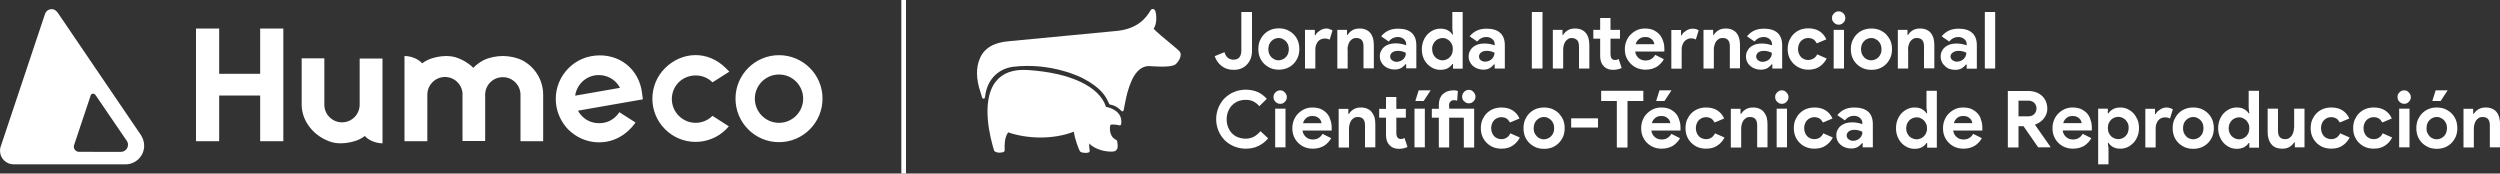
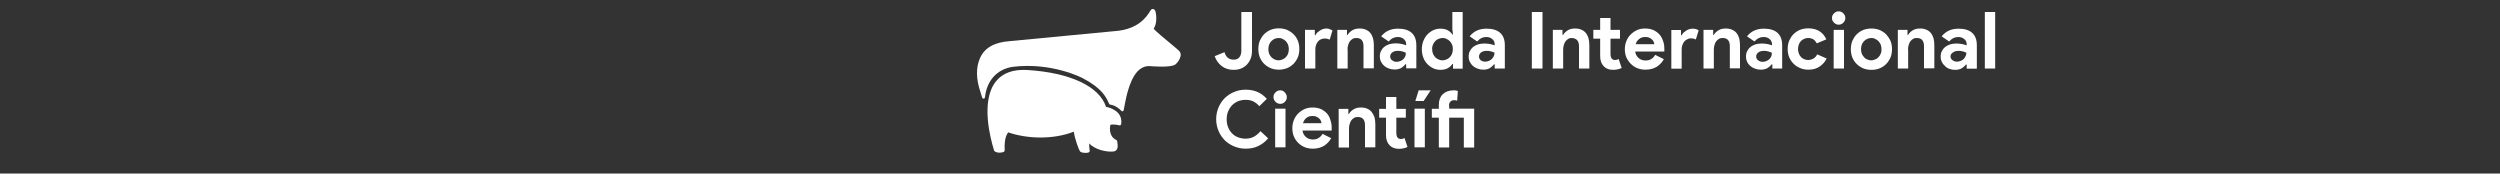
<svg xmlns="http://www.w3.org/2000/svg" version="1.1" id="Capa_1" x="0" y="0" viewBox="0 0 1500 104.1" xml:space="preserve">
  <rect x="0" y="0" width="1500" height="104.1" fill="#333333" stroke="none" />
  <style>.st0{fill:#fff}</style>
  <path class="st0" d="M702.9 26.6c-3.4-2.8-9.5-7.8-10.7-9.4 2.3-3.2 1.5-9.2 1.1-10.3-.4-1.2-1.1-1.5-1.5-1.5-.3 0-1 0-1.5.9-2.7 4.6-7.7 10.8-19.6 12.2l-65 6.2c-9.2.7-15 4-17.7 10.2-2.5 5.6-2.4 12.5.3 20.4.3.8 1 3.3 1 3.3.1.4.5.6.9.6s.7-.4.8-.8c1-10.1 7.3-16.9 16.6-18.3 23.6-2.9 41.8 6.7 42 6.8 11.4 5.9 14 11.3 15.5 14.6.1.3.2.5.4.8.1.3.4.4.7.5 1 .1 3.7.7 6.6 3.7.2.2.4.3.6.3h.2c.3-.1.5-.3.6-.7 0-.1 1.5-8 2.2-10.4 3.1-11.4 7.7-16.6 14-16 .1 0 11.9 1.1 14.8-1 1-.7 3-3.2 3.2-5.5.1-1-.2-1.9-.9-2.6-.5-.6-2.3-2.1-4.6-4z" />
  <path class="st0" d="M669.1 66.3c-1.8-1.2-3.9-1.9-5.5-2.2-3.9-12.2-21.4-20.5-47.2-22.1-8.5-.5-14.9 1.8-18.9 6.9-9.3 11.8-3.2 34.5-1.1 41.2v.2s0 .1.1.1v.1s0 .1.1.1c.7.7 2 1 3.2 1 1 0 2-.2 2.6-.6.2-.2.4-.4.4-.7v-.8c-.1-2.2-.2-6.9 2.1-10.1 5.1 1.8 12 3.1 19.3 3.1 6.7 0 13.7-1 20.1-3.5.5 4.2 3.1 11.1 3.7 11.8l.1.1c.6.6 2 .8 3 .8h1c.9-.1 1.4-.3 1.6-.7.1-.2.2-.4.1-.6-.2-1.1-.3-2.9-.3-4.4 3.5 3.9 10.6 5.3 14.4 4.9.9-.1 1.6-.4 2.1-1.1.9-1.2.6-3 .4-4.4 0-.3-.1-.5-.1-.7 0-.3-.2-.5-.5-.7-4.7-2.2-3.9-7.7-3.6-9.1.6-.3 3.3-.3 5.4.3.2.1.5 0 .7-.1.2-.1.3-.4.4-.6.5-3.6-.8-6.3-3.6-8.2zm64-26.6c2 1.5 4.3 2.2 7 2.2 1.6 0 3-.2 4.3-.7 1.3-.5 2.5-1.2 3.5-2.2 1-1 1.8-2.2 2.4-3.6.6-1.4.9-3.1.9-5V7.2h-6.4v23.2c0 1.7-.4 3-1.2 4-.8 1-2 1.4-3.5 1.4-1.3 0-2.4-.4-3.4-1.1-.9-.8-1.6-1.9-2-3.4l-5.9 2.4c.9 2.5 2.3 4.5 4.3 6zm39.1 1.2c1.5-.6 2.8-1.5 3.9-2.6s1.9-2.4 2.6-3.9c.6-1.5.9-3.2.9-5 0-1.8-.3-3.5-.9-5-.6-1.5-1.5-2.8-2.6-3.9s-2.4-1.9-3.9-2.6c-1.5-.6-3.2-.9-4.9-.9-1.8 0-3.5.3-4.9.9-1.5.6-2.8 1.5-3.9 2.6s-1.9 2.4-2.6 3.9c-.6 1.5-.9 3.2-.9 5 0 1.8.3 3.5.9 5 .6 1.5 1.5 2.8 2.6 3.9s2.4 1.9 3.9 2.6c1.5.6 3.1.9 4.9.9 1.7 0 3.3-.3 4.9-.9zm-9.3-6.5c-.6-.6-1-1.3-1.4-2.1-.3-.8-.5-1.8-.5-2.8 0-1 .2-2 .5-2.8.3-.8.8-1.5 1.4-2.1.6-.6 1.2-1 1.9-1.3.7-.3 1.5-.5 2.3-.5.8 0 1.6.1 2.3.5.7.3 1.4.7 2 1.3.6.6 1 1.3 1.4 2.1.3.8.5 1.7.5 2.8 0 1-.2 2-.5 2.8-.3.8-.8 1.5-1.4 2.1-.6.6-1.2 1-2 1.3-.7.3-1.5.5-2.3.5-.8 0-1.6-.2-2.3-.5-.7-.3-1.3-.8-1.9-1.3zm33-17.3c-.7 0-1.3.1-2 .3-.7.2-1.3.5-1.9.9-.6.4-1.1.8-1.6 1.2-.5.5-.9 1-1.1 1.6h-.4v-3.2H783v23.2h6.2V29.7c0-1 .1-1.8.4-2.6.3-.8.6-1.5 1.1-2.1.5-.6 1.1-1.1 1.8-1.4.7-.3 1.5-.5 2.3-.5.7 0 1.2.1 1.7.2s.9.3 1.3.5l1.7-5.5c-.4-.3-.9-.5-1.5-.7-.6-.4-1.3-.5-2.1-.5zm12.6 12.6c0-.9.1-1.8.4-2.7.2-.8.6-1.6 1-2.2.5-.6 1-1.1 1.7-1.5.6-.4 1.4-.5 2.2-.5 1.4 0 2.5.4 3.2 1.2.7.8 1.1 2 1.1 3.7V41h6.2V27c0-1.5-.2-2.8-.5-4.1-.4-1.2-.9-2.3-1.6-3.1-.7-.9-1.6-1.5-2.7-2s-2.4-.7-3.8-.7c-1.6 0-3 .3-4.2 1-1.2.7-2.2 1.6-2.9 2.8h-.4v-3h-5.8v23.2h6.2V29.7zm32.6-3.3c-1-.2-2.2-.4-3.7-.4-1.4 0-2.6.2-3.8.5-1.1.4-2.2.9-3 1.6-.9.7-1.5 1.5-2 2.5s-.7 2-.7 3.2c0 1.2.2 2.2.7 3.2s1.1 1.8 1.9 2.5c.8.7 1.7 1.2 2.8 1.6 1.1.4 2.2.6 3.4.6 1.6 0 2.9-.3 4-.9 1-.6 1.9-1.4 2.6-2.3h.4V41h6.1V27.2c0-3.3-.9-5.8-2.8-7.5-1.9-1.7-4.6-2.5-8.2-2.5-4.3 0-7.6 1.5-10.1 4.6l4.5 3.1c1.5-1.8 3.3-2.7 5.4-2.7 1.5 0 2.7.4 3.6 1.2 1 .8 1.5 1.8 1.5 3.1v.7c-.8-.3-1.6-.6-2.6-.8zm2.1 7.3c-.3.6-.6 1.2-1.1 1.7-.5.5-1.1.9-1.8 1.2-.7.3-1.5.5-2.3.5-1 0-1.9-.3-2.7-.9-.8-.6-1.2-1.3-1.2-2.3s.4-1.7 1.2-2.4c.8-.6 1.9-1 3.4-1 .9 0 1.8.1 2.5.3.8.2 1.5.5 2.2.8.2.8 0 1.4-.2 2.1zm13.2 4.7c1 1.1 2.2 1.9 3.6 2.6 1.3.6 2.8.9 4.2.9 1.8 0 3.2-.3 4.5-1 1.2-.7 2.1-1.5 2.7-2.5h.4v2.8h5.8v-34h-6.2v10.2l.4 3.3h-.4c-.6-1-1.5-1.8-2.7-2.5-1.2-.7-2.7-1-4.5-1-1.5 0-2.9.3-4.2.9-1.3.6-2.5 1.5-3.6 2.6-1 1.1-1.8 2.4-2.4 3.9-.6 1.5-.9 3.2-.9 5 0 1.8.3 3.5.9 5 .5 1.4 1.3 2.7 2.4 3.8zm3.4-11.7c.4-.8.8-1.5 1.4-2.1.6-.6 1.2-1 2-1.3.7-.3 1.5-.5 2.3-.5.8 0 1.6.1 2.3.5.7.3 1.4.7 2 1.3.6.6 1 1.3 1.4 2.1.4.8.5 1.7.5 2.8 0 1-.2 2-.5 2.8-.3.8-.8 1.5-1.4 2.1-.6.6-1.2 1-2 1.3-.7.3-1.5.5-2.3.5-.8 0-1.6-.2-2.3-.5-.7-.3-1.4-.7-2-1.3-.6-.6-1-1.3-1.4-2.1-.3-.8-.5-1.7-.5-2.7-.1-1.1.1-2 .5-2.9zm34 14.2c1-.6 1.9-1.4 2.6-2.3h.4v2.5h6.1V27.2c0-3.3-.9-5.8-2.8-7.5-1.9-1.7-4.6-2.5-8.2-2.5-4.3 0-7.6 1.5-10.1 4.6l4.5 3.1c1.5-1.8 3.3-2.7 5.4-2.7 1.5 0 2.7.4 3.6 1.2 1 .8 1.5 1.8 1.5 3.1v.7c-.6-.2-1.4-.5-2.4-.7-1-.2-2.2-.4-3.7-.4-1.4 0-2.6.2-3.8.5-1.1.4-2.2.9-3 1.6-.9.7-1.5 1.5-2 2.5s-.7 2-.7 3.2c0 1.2.2 2.2.7 3.2s1.1 1.8 1.9 2.5c.8.7 1.7 1.2 2.8 1.6 1.1.4 2.2.6 3.4.6 1.5 0 2.8-.3 3.8-.9zm-6.4-7c0-.9.4-1.7 1.2-2.4.8-.6 1.9-1 3.4-1 .9 0 1.8.1 2.5.3.8.2 1.5.5 2.2.8 0 .7-.1 1.4-.4 2-.3.6-.6 1.2-1.1 1.7-.5.5-1.1.9-1.8 1.2-.7.3-1.5.5-2.3.5-1 0-1.9-.3-2.7-.9-.6-.5-1-1.3-1-2.2zm31.7-26.7h6.4v33.9h-6.4zm27.2 16.9c.7.8 1.1 2 1.1 3.7v13.3h6.2V27c0-1.5-.2-2.8-.5-4.1-.4-1.2-.9-2.3-1.6-3.1-.7-.9-1.6-1.5-2.7-2s-2.4-.7-3.8-.7c-1.6 0-3 .3-4.2 1-1.2.7-2.2 1.6-2.9 2.8h-.4v-3h-5.8v23.2h6.2V29.7c0-.9.1-1.8.4-2.7.2-.8.6-1.6 1-2.2.5-.6 1-1.1 1.7-1.5.6-.4 1.4-.5 2.2-.5 1.3.1 2.3.5 3.1 1.3zm16 15.7c.6.6 1.4 1.2 2.3 1.5.9.4 2 .6 3.2.6 1 0 1.9-.1 2.8-.3.8-.2 1.6-.4 2.4-.8l-1.8-5.4c-.3.2-.6.3-.9.4-.3.1-.7.2-1.3.2-.8 0-1.5-.3-1.9-.8-.3-.3-.5-.7-.6-1.2-.1-.5-.2-1-.2-1.5v-9.3h5.7v-5.3h-5.7v-7.1h-6.2v7.1H956v5.3h4.1v10.4c0 2.7.7 4.7 2.2 6.2zm16.2-1.5c1.1 1.1 2.4 2 3.9 2.6 1.5.6 3.1.9 4.9.9 2.6 0 4.8-.6 6.7-1.7 1.8-1.2 3.3-2.7 4.3-4.6l-5.2-2.6c-.5 1-1.3 1.8-2.2 2.4-.9.6-2.1 1-3.5 1-.7 0-1.4-.1-2.1-.3s-1.3-.5-1.9-1c-.6-.5-1.1-1-1.5-1.7-.4-.7-.7-1.5-.8-2.4h17.5v-1.6c0-1.7-.2-3.3-.8-4.8-.5-1.5-1.2-2.8-2.2-3.9-1-1.1-2.2-1.9-3.6-2.6-1.5-.6-3.1-.9-5-.9-1.8 0-3.4.3-4.9 1-1.5.7-2.7 1.6-3.8 2.7-1.1 1.1-1.9 2.4-2.5 3.9-.6 1.5-.9 3.1-.9 4.8 0 1.8.3 3.5.9 4.9.7 1.5 1.6 2.8 2.7 3.9zm5.1-15c1-.8 2.2-1.1 3.5-1.1.9 0 1.8.1 2.4.4.7.3 1.2.6 1.7 1.1.5.4.8.9 1 1.4.2.5.4 1 .4 1.4h-11.2c.4-1.4 1.1-2.4 2.2-3.2zm30.9-.3c.7 0 1.2.1 1.7.2s.9.3 1.3.5l1.7-5.5c-.4-.3-.9-.5-1.5-.7-.6-.2-1.3-.3-2.1-.3-.7 0-1.3.1-2 .3-.7.2-1.3.5-1.9.9-.6.4-1.1.8-1.6 1.2-.5.5-.9 1-1.1 1.6h-.4V18h-5.8v23.2h6.2V29.7c0-1 .1-1.8.4-2.6.3-.8.6-1.5 1.1-2.1.5-.6 1.1-1.1 1.8-1.4.6-.4 1.3-.6 2.2-.6zm29.5 18.1V27c0-1.5-.2-2.8-.5-4.1-.4-1.2-.9-2.3-1.6-3.1-.7-.9-1.6-1.5-2.7-2s-2.4-.7-3.8-.7c-1.6 0-3 .3-4.2 1-1.2.7-2.2 1.6-2.9 2.8h-.4v-3h-5.8v23.2h6.2V29.7c0-.9.1-1.8.4-2.7.2-.8.6-1.6 1-2.2.5-.6 1-1.1 1.7-1.5.6-.4 1.4-.5 2.2-.5 1.4 0 2.5.4 3.2 1.2.7.8 1.1 2 1.1 3.7V41h6.1zm25.3 0V27.2c0-3.3-.9-5.8-2.8-7.5-1.9-1.7-4.6-2.5-8.2-2.5-4.3 0-7.6 1.5-10.1 4.6l4.5 3.1c1.5-1.8 3.3-2.7 5.4-2.7 1.5 0 2.7.4 3.6 1.2 1 .8 1.5 1.8 1.5 3.1v.7c-.6-.2-1.4-.5-2.4-.7-1-.2-2.2-.4-3.7-.4-1.4 0-2.6.2-3.8.5-1.1.4-2.2.9-3 1.6-.9.7-1.5 1.5-2 2.5s-.7 2-.7 3.2c0 1.2.2 2.2.7 3.2.4 1 1.1 1.8 1.9 2.5.8.7 1.7 1.2 2.8 1.6 1.1.4 2.2.6 3.4.6 1.6 0 2.9-.3 4-.9 1-.6 1.9-1.4 2.6-2.3h.4v2.5h5.9zm-6.5-7.4c-.3.6-.6 1.2-1.1 1.7-.5.5-1.1.9-1.8 1.2-.7.3-1.5.5-2.3.5-1 0-1.9-.3-2.7-.9-.8-.6-1.2-1.3-1.2-2.3s.4-1.7 1.2-2.4c.8-.6 1.9-1 3.4-1 .9 0 1.8.1 2.5.3.8.2 1.5.5 2.2.8.2.8 0 1.4-.2 2.1zm22.2 8.1c2.7 0 5-.6 6.8-1.9 1.8-1.2 3.2-2.8 4.2-4.8l-5.7-2.5c-.5 1.1-1.3 2-2.2 2.5s-2 .9-3.3.9c-.8 0-1.6-.2-2.3-.5-.7-.3-1.4-.7-1.9-1.3-.6-.6-1-1.3-1.3-2.1-.3-.8-.5-1.7-.5-2.7 0-1 .2-1.9.5-2.7.3-.8.7-1.5 1.3-2.1.6-.6 1.2-1 1.9-1.3.7-.3 1.5-.5 2.3-.5 1.3 0 2.3.3 3.2.8.8.5 1.5 1.4 2.1 2.4l5.7-2.4c-.9-2-2.2-3.6-4-4.8-1.8-1.2-4.1-1.8-6.8-1.8-1.8 0-3.5.3-5 .9-1.5.6-2.8 1.5-3.9 2.6s-1.9 2.4-2.6 3.9c-.6 1.5-.9 3.2-.9 5 0 1.8.3 3.5.9 4.9.6 1.5 1.5 2.8 2.6 3.9s2.4 2 3.9 2.6c1.5.7 3.2 1 5 1zm15.2-23.9h6.2v23.2h-6.2zm.2-4.3c.4.4.8.6 1.3.9.5.2 1 .3 1.5.3 1.1 0 2.1-.4 2.8-1.2.8-.8 1.2-1.7 1.2-2.8 0-1.1-.4-2-1.2-2.8-.8-.8-1.7-1.2-2.8-1.2-.5 0-1 .1-1.5.3-.5.2-.9.5-1.3.9s-.6.8-.9 1.2c-.2.5-.3 1-.3 1.6 0 .6.1 1.1.3 1.6l.9 1.2zm31.3 7c-1.1-1.1-2.4-1.9-3.9-2.6-1.5-.6-3.2-.9-4.9-.9-1.8 0-3.5.3-5 .9-1.5.6-2.8 1.5-3.9 2.6s-1.9 2.4-2.6 3.9c-.6 1.5-.9 3.2-.9 5 0 1.8.3 3.5.9 5 .6 1.5 1.5 2.8 2.6 3.9s2.4 1.9 3.9 2.6c1.5.6 3.1.9 5 .9 1.8 0 3.4-.3 4.9-.9 1.5-.6 2.8-1.5 3.9-2.6s1.9-2.4 2.6-3.9c.6-1.5.9-3.2.9-5 0-1.8-.3-3.5-.9-5-.7-1.5-1.6-2.8-2.6-3.9zm-3.3 11.7c-.3.8-.8 1.5-1.4 2.1-.6.6-1.2 1-2 1.3s-1.5.5-2.3.5c-.8 0-1.6-.2-2.3-.5-.7-.3-1.4-.7-1.9-1.3-.6-.6-1-1.3-1.4-2.1-.3-.8-.5-1.8-.5-2.8 0-1 .2-2 .5-2.8.3-.8.8-1.5 1.4-2.1.6-.6 1.2-1 1.9-1.3.7-.3 1.5-.5 2.3-.5.8 0 1.6.1 2.3.5.7.3 1.4.7 2 1.3.6.6 1 1.3 1.4 2.1.3.8.5 1.7.5 2.8 0 1-.1 2-.5 2.8zm16.4-2.6c0-.9.1-1.8.4-2.7.2-.8.6-1.6 1-2.2.5-.6 1-1.1 1.7-1.5.6-.4 1.4-.5 2.2-.5 1.4 0 2.5.4 3.2 1.2.7.8 1.1 2 1.1 3.7V41h6.2V27c0-1.5-.2-2.8-.5-4.1-.4-1.2-.9-2.3-1.6-3.1-.7-.9-1.6-1.5-2.7-2s-2.4-.7-3.8-.7c-1.6 0-3 .3-4.2 1-1.2.7-2.2 1.6-2.9 2.8h-.4v-3h-5.8v23.2h6.2V29.7zm24.8 11.6c1.1.4 2.2.6 3.4.6 1.6 0 2.9-.3 4-.9 1-.6 1.9-1.4 2.6-2.3h.4v2.5h6.1v-14c0-3.3-.9-5.8-2.8-7.5-1.9-1.7-4.6-2.5-8.2-2.5-4.3 0-7.6 1.5-10.1 4.6l4.5 3.1c1.5-1.8 3.3-2.7 5.4-2.7 1.5 0 2.7.4 3.6 1.2 1 .8 1.5 1.8 1.5 3.1v.7c-.6-.2-1.4-.5-2.4-.7-1-.2-2.2-.4-3.7-.4-1.4 0-2.6.2-3.8.5-1.1.4-2.2.9-3 1.6-.9.7-1.5 1.5-2 2.5s-.7 2-.7 3.2c0 1.2.2 2.2.7 3.2.4 1 1.1 1.8 1.9 2.5.6.7 1.5 1.3 2.6 1.7zm2.1-9.8c.8-.6 1.9-1 3.4-1 .9 0 1.8.1 2.5.3.8.2 1.5.5 2.2.8 0 .7-.1 1.4-.4 2s-.6 1.2-1.1 1.7c-.5.5-1.1.9-1.8 1.2-.7.3-1.5.5-2.3.5-1 0-1.9-.3-2.7-.9-.8-.6-1.2-1.3-1.2-2.3s.6-1.7 1.4-2.3zm19.2-24.3h6.2v33.9h-6.2zM752.4 82c-1.5.8-3.2 1.2-5 1.2-1.6 0-3.1-.3-4.5-.8s-2.6-1.3-3.6-2.3c-1-1-1.8-2.2-2.4-3.7-.6-1.4-.9-3-.9-4.8 0-1.8.3-3.4.9-4.8.6-1.4 1.4-2.7 2.4-3.7s2.2-1.8 3.6-2.4c1.4-.5 2.9-.8 4.5-.8 1.8 0 3.3.3 4.7 1 1.3.7 2.5 1.6 3.5 2.8l4.5-4.4c-1.6-1.8-3.5-3.2-5.5-4.1-2.1-.9-4.5-1.4-7.2-1.4-2.5 0-4.9.5-7 1.4-2.2.9-4 2.2-5.6 3.7-1.6 1.6-2.8 3.5-3.7 5.6-.9 2.2-1.4 4.5-1.4 7s.5 4.8 1.4 7c.9 2.2 2.2 4 3.7 5.6 1.6 1.6 3.5 2.8 5.6 3.7 2.2.9 4.5 1.4 7 1.4 2.8 0 5.4-.5 7.6-1.6 2.3-1.1 4.2-2.6 5.9-4.6l-4.6-4.3c-1.2 1.4-2.5 2.5-3.9 3.3zm12.7-16.8h6.2v23.2h-6.2zm3-11c-.5 0-1 .1-1.5.3-.5.2-.9.5-1.3.9s-.6.8-.9 1.2c-.2.5-.3 1-.3 1.6 0 .6.1 1.1.3 1.6.2.5.5.9.9 1.3s.8.6 1.3.9c.5.2 1 .3 1.5.3 1.1 0 2.1-.4 2.8-1.2.8-.8 1.2-1.7 1.2-2.8 0-1.1-.4-2-1.2-2.8-.7-.9-1.6-1.3-2.8-1.3zm28 13.8c-1-1.1-2.2-1.9-3.6-2.6-1.5-.6-3.1-.9-5-.9-1.8 0-3.4.3-4.9 1-1.5.7-2.7 1.6-3.8 2.7-1.1 1.1-1.9 2.4-2.5 3.9-.6 1.5-.9 3.1-.9 4.8 0 1.8.3 3.5.9 4.9.6 1.5 1.5 2.8 2.6 3.9s2.4 2 3.9 2.6c1.5.6 3.1.9 4.9.9 2.6 0 4.8-.6 6.7-1.7 1.8-1.2 3.3-2.7 4.3-4.6l-5.2-2.6c-.5 1-1.3 1.8-2.2 2.4-.9.6-2.1 1-3.5 1-.7 0-1.4-.1-2.1-.3-.7-.2-1.3-.5-1.9-1-.6-.5-1.1-1-1.5-1.7-.4-.7-.7-1.5-.8-2.4H799v-1.6c0-1.7-.2-3.3-.8-4.8-.4-1.5-1.1-2.8-2.1-3.9zm-14.3 5.9c.4-1.4 1.1-2.4 2.1-3.2 1-.8 2.2-1.1 3.5-1.1.9 0 1.8.1 2.4.4.7.3 1.2.6 1.7 1.1.5.4.8.9 1 1.4.2.5.4 1 .4 1.4h-11.1zm41.2-6.7c-.7-.9-1.6-1.5-2.7-2s-2.4-.7-3.8-.7c-1.6 0-3 .3-4.2 1-1.2.7-2.2 1.6-2.9 2.8h-.4v-3h-5.8v23.2h6.2V77.1c0-.9.1-1.8.4-2.7.2-.8.6-1.6 1-2.2.5-.6 1-1.1 1.7-1.5s1.4-.5 2.2-.5c1.4 0 2.5.4 3.2 1.2.7.8 1.1 2 1.1 3.7v13.3h6.2v-14c0-1.5-.2-2.8-.5-4.1-.5-1.2-1-2.2-1.7-3.1zm18.8 16c-.3.1-.7.2-1.3.2-.8 0-1.5-.3-1.9-.8-.3-.3-.5-.7-.6-1.2-.1-.5-.2-1-.2-1.5v-9.3h5.7v-5.3h-5.7v-7.1h-6.2v7.1h-4.1v5.3h4.1V81c0 2.7.7 4.7 2.2 6.2.6.6 1.4 1.2 2.3 1.5.9.4 2 .6 3.2.6 1 0 1.9-.1 2.8-.3.8-.2 1.6-.4 2.4-.8l-1.8-5.4c-.3.1-.6.3-.9.4zm6.9-18h6.2v23.2h-6.2zm.5-4.6h5l4.2-6.4h-7.2zm20.2 2.8c0-1 .3-1.9.8-2.4.5-.6 1.3-.9 2.2-.9.4 0 .8 0 1.1.1.3.1.5.1.8.2l.4-5.8c-.3-.1-.7-.2-1.1-.3-.4-.1-.9-.1-1.5-.1-1.3 0-2.5.2-3.6.6-1.1.4-2 1-2.8 1.7-.8.7-1.4 1.7-1.8 2.7-.4 1.1-.6 2.3-.6 3.8v2.3h-4.2v5.3h4.2v17.9h6.2V70.6h8.8v17.9h6.2V65.2h-15v-1.8z" />
-   <path class="st0" d="M881.3 53.9c-.5 0-1 .1-1.5.3-.5.2-.9.5-1.3.9s-.6.8-.9 1.3c-.2.5-.3 1-.3 1.6 0 .6.1 1.1.3 1.6.2.5.5.9.9 1.2.4.4.8.6 1.3.9.5.2 1 .3 1.5.3 1.1 0 2.1-.4 2.8-1.2.8-.8 1.2-1.7 1.2-2.8 0-1.1-.4-2-1.2-2.8-.8-.9-1.7-1.3-2.8-1.3zM904 82.6c-.9.6-2 .9-3.3.9-.8 0-1.6-.2-2.3-.5-.7-.3-1.4-.7-1.9-1.3-.6-.6-1-1.3-1.3-2.1s-.5-1.7-.5-2.7.2-1.9.5-2.7c.3-.8.7-1.5 1.3-2.1.6-.6 1.2-1 1.9-1.3.7-.3 1.5-.5 2.3-.5 1.3 0 2.3.3 3.2.8.8.5 1.5 1.4 2.1 2.4l5.7-2.4c-.9-2-2.2-3.6-4-4.8-1.8-1.2-4.1-1.8-6.8-1.8-1.8 0-3.5.3-5 .9-1.5.6-2.8 1.5-3.9 2.6s-1.9 2.4-2.6 3.9c-.6 1.5-.9 3.2-.9 5 0 1.8.3 3.5.9 4.9.6 1.5 1.5 2.8 2.6 3.9s2.4 2 3.9 2.6c1.5.6 3.1.9 5 .9 2.7 0 5-.6 6.8-1.9 1.8-1.2 3.2-2.8 4.2-4.8l-5.7-2.5c-.5 1.2-1.3 2-2.2 2.6zM935.3 68c-1.1-1.1-2.4-1.9-3.9-2.6-1.5-.6-3.2-.9-4.9-.9-1.8 0-3.5.3-5 .9-1.5.6-2.8 1.5-3.9 2.6s-1.9 2.4-2.6 3.9c-.6 1.5-.9 3.2-.9 5 0 1.8.3 3.5.9 5 .6 1.5 1.5 2.8 2.6 3.9s2.4 1.9 3.9 2.6c1.5.6 3.1.9 5 .9 1.8 0 3.4-.3 4.9-.9 1.5-.6 2.8-1.5 3.9-2.6s1.9-2.4 2.6-3.9c.6-1.5.9-3.2.9-5 0-1.8-.3-3.5-.9-5-.7-1.5-1.6-2.8-2.6-3.9zM932 79.7c-.3.8-.8 1.5-1.4 2.1-.6.6-1.2 1-2 1.3-.7.3-1.5.5-2.3.5-.8 0-1.6-.2-2.3-.5-.7-.3-1.4-.7-1.9-1.3-.6-.6-1-1.3-1.4-2.1s-.5-1.8-.5-2.8c0-1 .2-2 .5-2.8.3-.8.8-1.5 1.4-2.1.6-.6 1.2-1 1.9-1.3.7-.3 1.5-.5 2.3-.5.8 0 1.6.1 2.3.5.7.3 1.4.7 2 1.3.6.6 1 1.3 1.4 2.1.3.8.5 1.7.5 2.8 0 1-.1 1.9-.5 2.8zm10.7-8.7h16.1v5.5h-16.1zM986 54.5h-25.3v6.1h9.4v27.9h6.4V60.6h9.5zm19.4 13.5c-1-1.1-2.2-1.9-3.6-2.6-1.5-.6-3.1-.9-5-.9-1.8 0-3.4.3-4.9 1-1.5.7-2.7 1.6-3.8 2.7-1.1 1.1-1.9 2.4-2.5 3.9-.6 1.5-.9 3.1-.9 4.8 0 1.8.3 3.5.9 4.9.6 1.5 1.5 2.8 2.6 3.9s2.4 2 3.9 2.6c1.5.6 3.1.9 4.9.9 2.6 0 4.8-.6 6.7-1.7 1.8-1.2 3.3-2.7 4.3-4.6l-5.2-2.6c-.5 1-1.3 1.8-2.2 2.4-.9.6-2.1 1-3.5 1-.7 0-1.4-.1-2.1-.3-.7-.2-1.3-.5-1.9-1-.6-.5-1.1-1-1.5-1.7-.4-.7-.7-1.5-.8-2.4h17.5v-1.6c0-1.7-.2-3.3-.8-4.8-.4-1.5-1.1-2.8-2.1-3.9zm-14.3 5.9c.4-1.4 1.1-2.4 2.1-3.2 1-.8 2.2-1.1 3.5-1.1.9 0 1.8.1 2.4.4.7.3 1.2.6 1.7 1.1.5.4.8.9 1 1.4.2.5.4 1 .4 1.4h-11.1zm2.6-13.3h5l4.2-6.4h-7.2zm33.1 22c-.9.6-2 .9-3.3.9-.8 0-1.6-.2-2.3-.5-.7-.3-1.4-.7-1.9-1.3-.6-.6-1-1.3-1.3-2.1-.3-.8-.5-1.7-.5-2.7s.2-1.9.5-2.7c.3-.8.7-1.5 1.3-2.1.6-.6 1.2-1 1.9-1.3.7-.3 1.5-.5 2.3-.5 1.3 0 2.3.3 3.2.8.8.5 1.5 1.4 2.1 2.4l5.7-2.4c-.9-2-2.2-3.6-4-4.8-1.8-1.2-4.1-1.8-6.8-1.8-1.8 0-3.5.3-5 .9-1.5.6-2.8 1.5-3.9 2.6s-1.9 2.4-2.6 3.9c-.6 1.5-.9 3.2-.9 5 0 1.8.3 3.5.9 4.9.6 1.5 1.5 2.8 2.6 3.9s2.4 2 3.9 2.6c1.5.6 3.1.9 5 .9 2.7 0 5-.6 6.8-1.9 1.8-1.2 3.2-2.8 4.2-4.8L1029 80c-.6 1.2-1.3 2-2.2 2.6zm31.5-15.4c-.7-.9-1.6-1.5-2.7-2s-2.4-.7-3.8-.7c-1.6 0-3 .3-4.2 1-1.2.7-2.2 1.6-2.9 2.8h-.4v-3h-5.8v23.2h6.2V77.1c0-.9.1-1.8.4-2.7.2-.8.6-1.6 1-2.2.5-.6 1-1.1 1.7-1.5s1.4-.5 2.2-.5c1.4 0 2.5.4 3.2 1.2.7.8 1.1 2 1.1 3.7v13.3h6.2v-14c0-1.5-.2-2.8-.5-4.1-.4-1.2-1-2.2-1.7-3.1zm10.8-13c-.5 0-1 .1-1.5.3-.5.2-.9.5-1.3.9s-.6.8-.9 1.2c-.2.5-.3 1-.3 1.6 0 .6.1 1.1.3 1.6.2.5.5.9.9 1.3s.8.6 1.3.9c.5.2 1 .3 1.5.3 1.1 0 2.1-.4 2.8-1.2.8-.8 1.2-1.7 1.2-2.8 0-1.1-.4-2-1.2-2.8-.8-.9-1.7-1.3-2.8-1.3zm-3.1 11h6.2v23.2h-6.2zm25.8 17.4c-.9.6-2 .9-3.3.9-.8 0-1.6-.2-2.3-.5-.7-.3-1.4-.7-1.9-1.3-.6-.6-1-1.3-1.3-2.1s-.5-1.7-.5-2.7.2-1.9.5-2.7c.3-.8.7-1.5 1.3-2.1.6-.6 1.2-1 1.9-1.3.7-.3 1.5-.5 2.3-.5 1.3 0 2.3.3 3.2.8.8.5 1.5 1.4 2.1 2.4l5.7-2.4c-.9-2-2.2-3.6-4-4.8-1.8-1.2-4.1-1.8-6.8-1.8-1.8 0-3.5.3-5 .9-1.5.6-2.8 1.5-3.9 2.6s-1.9 2.4-2.6 3.9c-.6 1.5-.9 3.2-.9 5 0 1.8.3 3.5.9 4.9.6 1.5 1.5 2.8 2.6 3.9s2.4 2 3.9 2.6c1.5.6 3.1.9 5 .9 2.7 0 5-.6 6.8-1.9 1.8-1.2 3.2-2.8 4.2-4.8L1094 80c-.6 1.2-1.3 2-2.2 2.6zm20.7-18.1c-4.3 0-7.6 1.5-10.1 4.6l4.5 3.1c1.5-1.8 3.3-2.7 5.4-2.7 1.5 0 2.7.4 3.6 1.2 1 .8 1.5 1.8 1.5 3.1v.7c-.6-.2-1.4-.5-2.4-.7-1-.2-2.2-.4-3.7-.4-1.4 0-2.6.2-3.8.5-1.1.4-2.2.9-3 1.6-.9.7-1.5 1.5-2 2.5s-.7 2-.7 3.2c0 1.2.2 2.2.7 3.2.4 1 1.1 1.8 1.9 2.5.8.7 1.7 1.2 2.8 1.6 1.1.4 2.2.6 3.4.6 1.6 0 2.9-.3 4-.9 1-.6 1.9-1.4 2.6-2.3h.4v2.5h6.1V74.5c0-3.3-.9-5.8-2.8-7.5-2-1.7-4.8-2.5-8.4-2.5zm4.6 16.6c-.3.6-.6 1.2-1.1 1.7-.5.5-1.1.9-1.8 1.2-.7.3-1.5.5-2.3.5-1 0-1.9-.3-2.7-.9-.8-.6-1.2-1.3-1.2-2.3s.4-1.7 1.2-2.4c.8-.6 1.9-1 3.4-1 .9 0 1.8.1 2.5.3.8.2 1.5.5 2.2.8.2.7.1 1.4-.2 2.1zm38.8-16.4l.4 3.3h-.4c-.6-1-1.5-1.8-2.7-2.5-1.2-.7-2.7-1-4.5-1-1.5 0-2.9.3-4.2.9-1.3.6-2.5 1.5-3.6 2.6-1 1.1-1.8 2.4-2.4 3.9-.6 1.5-.9 3.2-.9 5 0 1.8.3 3.5.9 5 .6 1.5 1.4 2.8 2.4 3.9s2.2 1.9 3.6 2.6c1.3.6 2.8.9 4.2.9 1.8 0 3.2-.3 4.5-1 1.2-.7 2.1-1.5 2.7-2.5h.4v2.8h5.8V54.5h-6.2v10.2zm-.2 15c-.3.8-.8 1.5-1.4 2.1-.6.6-1.2 1-2 1.3-.7.3-1.5.5-2.3.5-.8 0-1.6-.2-2.4-.5-.7-.3-1.4-.7-2-1.3-.6-.6-1-1.3-1.4-2.1-.3-.8-.5-1.7-.5-2.7s.2-1.9.5-2.7c.4-.8.8-1.5 1.4-2.1.6-.6 1.2-1 2-1.3.7-.3 1.5-.5 2.4-.5.8 0 1.6.1 2.3.5.7.3 1.4.7 2 1.3.6.6 1 1.3 1.4 2.1.4.8.5 1.7.5 2.8.1.8-.1 1.7-.5 2.6zm30.8-11.7c-1-1.1-2.2-1.9-3.6-2.6-1.5-.6-3.1-.9-5-.9-1.8 0-3.4.3-4.9 1-1.5.7-2.7 1.6-3.8 2.7-1.1 1.1-1.9 2.4-2.5 3.9-.6 1.5-.9 3.1-.9 4.8 0 1.8.3 3.5.9 4.9.6 1.5 1.5 2.8 2.6 3.9s2.4 2 3.9 2.6c1.5.6 3.1.9 4.9.9 2.6 0 4.8-.6 6.7-1.7 1.8-1.2 3.3-2.7 4.3-4.6l-5.2-2.6c-.5 1-1.3 1.8-2.2 2.4-.9.6-2.1 1-3.5 1-.7 0-1.4-.1-2.1-.3s-1.3-.5-1.9-1c-.6-.5-1.1-1-1.5-1.7-.4-.7-.7-1.5-.8-2.4h17.5v-1.6c0-1.7-.2-3.3-.8-4.8-.3-1.5-1.1-2.8-2.1-3.9zm-14.2 5.9c.4-1.4 1.1-2.4 2.1-3.2 1-.8 2.2-1.1 3.5-1.1.9 0 1.8.1 2.4.4.7.3 1.2.6 1.7 1.1.5.4.8.9 1 1.4.2.5.4 1 .4 1.4h-11.1zm48.8.8c1-.3 1.9-.8 2.8-1.4.9-.6 1.7-1.3 2.3-2.1.7-.8 1.2-1.7 1.6-2.7.4-1 .6-2.1.6-3.2 0-1.5-.3-3-.8-4.3-.5-1.3-1.3-2.4-2.3-3.4-1-.9-2.2-1.7-3.6-2.2-1.4-.5-2.9-.8-4.6-.8h-12.4v33.9h6.4V75.7h3l8.8 12.7h7.3V88l-9.1-13v-.3zm-4.1-4.9h-5.9v-9.4h6c.8 0 1.5.1 2.1.4.6.3 1.1.6 1.5 1.1.4.4.7.9.9 1.5.2.6.3 1.1.3 1.7 0 1.4-.5 2.5-1.4 3.4-.9.9-2.1 1.3-3.5 1.3zm35.2-1.8c-1-1.1-2.2-1.9-3.6-2.6-1.5-.6-3.1-.9-5-.9-1.8 0-3.4.3-4.9 1-1.5.7-2.7 1.6-3.8 2.7-1.1 1.1-1.9 2.4-2.5 3.9-.6 1.5-.9 3.1-.9 4.8 0 1.8.3 3.5.9 4.9.6 1.5 1.5 2.8 2.6 3.9s2.4 2 3.9 2.6c1.5.6 3.1.9 4.9.9 2.6 0 4.8-.6 6.7-1.7 1.8-1.2 3.3-2.7 4.3-4.6l-5.2-2.6c-.5 1-1.3 1.8-2.2 2.4-.9.6-2.1 1-3.5 1-.7 0-1.4-.1-2.1-.3-.7-.2-1.3-.5-1.9-1-.6-.5-1.1-1-1.5-1.7-.4-.7-.7-1.5-.8-2.4h17.5v-1.6c0-1.7-.2-3.3-.8-4.8-.4-1.5-1.1-2.8-2.1-3.9zm-14.3 5.9c.4-1.4 1.1-2.4 2.1-3.2 1-.8 2.2-1.1 3.5-1.1.9 0 1.8.1 2.4.4.7.3 1.2.6 1.7 1.1.5.4.8.9 1 1.4.2.5.4 1 .4 1.4h-11.1zm42.2-5.9c-1-1.1-2.2-1.9-3.6-2.6-1.3-.6-2.8-.9-4.2-.9-1.8 0-3.3.3-4.5 1-1.2.7-2.1 1.5-2.7 2.5h-.4v-2.8h-5.8v33.4h6.2V89l-.4-3.3h.4c.6 1 1.5 1.8 2.7 2.5 1.2.7 2.7 1 4.5 1 1.5 0 2.9-.3 4.2-.9 1.3-.6 2.5-1.5 3.6-2.6 1-1.1 1.8-2.4 2.4-3.9.6-1.5.9-3.2.9-5 0-1.8-.3-3.5-.9-5-.6-1.4-1.4-2.7-2.4-3.8zm-3.4 11.6c-.3.8-.8 1.5-1.4 2.1-.6.6-1.2 1-2 1.3-.7.3-1.5.5-2.3.5-.8 0-1.6-.2-2.4-.5-.7-.3-1.4-.7-2-1.3-.6-.6-1-1.3-1.4-2.1-.3-.8-.5-1.8-.5-2.8 0-1 .2-2 .5-2.8.4-.8.8-1.5 1.4-2.1.6-.6 1.2-1 2-1.3.7-.3 1.5-.5 2.4-.5.8 0 1.6.2 2.3.5.7.3 1.4.8 2 1.3.6.6 1 1.3 1.4 2.1.4.8.5 1.7.5 2.7s-.2 2.1-.5 2.9zm23.3-15.1c-.7 0-1.3.1-2 .3-.7.2-1.3.5-1.9.9-.6.4-1.1.8-1.6 1.2-.5.5-.9 1-1.1 1.6h-.4v-3.2h-5.8v23.2h6.2V77c0-1 .1-1.8.4-2.6.3-.8.6-1.5 1.1-2.1.5-.6 1.1-1.1 1.8-1.4.7-.3 1.5-.5 2.3-.5.7 0 1.2.1 1.7.2s.9.3 1.3.5l1.7-5.5c-.4-.3-.9-.5-1.5-.7s-1.4-.4-2.2-.4zm24.8 3.5c-1.1-1.1-2.4-1.9-3.9-2.6-1.5-.6-3.2-.9-4.9-.9-1.8 0-3.5.3-5 .9-1.5.6-2.8 1.5-3.9 2.6s-1.9 2.4-2.6 3.9c-.6 1.5-.9 3.2-.9 5 0 1.8.3 3.5.9 5 .6 1.5 1.5 2.8 2.6 3.9s2.4 1.9 3.9 2.6c1.5.6 3.1.9 5 .9 1.8 0 3.4-.3 4.9-.9 1.5-.6 2.8-1.5 3.9-2.6s1.9-2.4 2.6-3.9c.6-1.5.9-3.2.9-5 0-1.8-.3-3.5-.9-5-.6-1.5-1.5-2.8-2.6-3.9zm-3.2 11.7c-.3.8-.8 1.5-1.4 2.1-.6.6-1.2 1-2 1.3-.7.3-1.5.5-2.3.5-.8 0-1.6-.2-2.3-.5-.7-.3-1.4-.7-1.9-1.3-.6-.6-1-1.3-1.4-2.1-.3-.8-.5-1.8-.5-2.8 0-1 .2-2 .5-2.8.3-.8.8-1.5 1.4-2.1.6-.6 1.2-1 1.9-1.3.7-.3 1.5-.5 2.3-.5.8 0 1.6.1 2.3.5.7.3 1.4.7 2 1.3.6.6 1 1.3 1.4 2.1.3.8.5 1.7.5 2.8 0 1-.2 1.9-.5 2.8zm27.6-15l.4 3.3h-.4c-.6-1-1.5-1.8-2.7-2.5-1.2-.7-2.7-1-4.5-1-1.5 0-2.9.3-4.2.9-1.3.6-2.5 1.5-3.6 2.6-1 1.1-1.8 2.4-2.4 3.9-.6 1.5-.9 3.2-.9 5 0 1.8.3 3.5.9 5 .6 1.5 1.4 2.8 2.4 3.9s2.2 1.9 3.6 2.6c1.3.6 2.8.9 4.2.9 1.8 0 3.2-.3 4.5-1 1.2-.7 2.1-1.5 2.7-2.5h.4v2.8h5.8V54.5h-6.2v10.2zm-.1 15c-.3.8-.8 1.5-1.4 2.1-.6.6-1.2 1-2 1.3-.7.3-1.5.5-2.3.5-.8 0-1.6-.2-2.3-.5-.7-.3-1.4-.7-2-1.3-.6-.6-1-1.3-1.4-2.1-.3-.8-.5-1.7-.5-2.7s.2-1.9.5-2.7c.4-.8.8-1.5 1.4-2.1.6-.6 1.2-1 2-1.3.7-.3 1.5-.5 2.3-.5.8 0 1.6.1 2.3.5.7.3 1.4.7 2 1.3.6.6 1 1.3 1.4 2.1.4.8.5 1.7.5 2.8 0 .8-.2 1.7-.5 2.6zm27.3-3.1c0 1-.1 1.8-.4 2.7-.2.8-.6 1.6-1 2.2-.5.6-1 1.1-1.7 1.5s-1.4.5-2.2.5c-1.4 0-2.5-.4-3.2-1.2-.7-.8-1.1-2-1.1-3.7V65.2h-6.2v14.1c0 3 .7 5.4 2.2 7.2 1.4 1.8 3.6 2.7 6.6 2.7 1.6 0 3-.3 4.2-1 1.2-.7 2.2-1.6 2.9-2.8h.4v3h5.8V65.2h-6.2v11.4zm25.5 6c-.9.6-2 .9-3.3.9-.8 0-1.6-.2-2.3-.5-.7-.3-1.4-.7-1.9-1.3-.6-.6-1-1.3-1.3-2.1s-.5-1.7-.5-2.7.2-1.9.5-2.7c.3-.8.7-1.5 1.3-2.1.6-.6 1.2-1 1.9-1.3.7-.3 1.5-.5 2.3-.5 1.3 0 2.3.3 3.2.8.8.5 1.5 1.4 2.1 2.4l5.7-2.4c-.9-2-2.2-3.6-4-4.8-1.8-1.2-4.1-1.8-6.8-1.8-1.8 0-3.5.3-5 .9-1.5.6-2.8 1.5-3.9 2.6s-1.9 2.4-2.6 3.9c-.6 1.5-.9 3.2-.9 5 0 1.8.3 3.5.9 4.9.6 1.5 1.5 2.8 2.6 3.9s2.4 2 3.9 2.6c1.5.6 3.1.9 5 .9 2.7 0 5-.6 6.8-1.9 1.8-1.2 3.2-2.8 4.2-4.8l-5.7-2.5c-.6 1.2-1.3 2-2.2 2.6zm25.5 0c-.9.6-2 .9-3.3.9-.8 0-1.6-.2-2.3-.5-.7-.3-1.4-.7-1.9-1.3-.6-.6-1-1.3-1.3-2.1s-.5-1.7-.5-2.7.2-1.9.5-2.7c.3-.8.7-1.5 1.3-2.1.6-.6 1.2-1 1.9-1.3.7-.3 1.5-.5 2.3-.5 1.3 0 2.3.3 3.2.8.8.5 1.5 1.4 2.1 2.4l5.7-2.4c-.9-2-2.2-3.6-4-4.8-1.8-1.2-4.1-1.8-6.8-1.8-1.8 0-3.5.3-5 .9-1.5.6-2.8 1.5-3.9 2.6s-1.9 2.4-2.6 3.9c-.6 1.5-.9 3.2-.9 5 0 1.8.3 3.5.9 4.9.6 1.5 1.5 2.8 2.6 3.9s2.4 2 3.9 2.6c1.5.6 3.1.9 5 .9 2.7 0 5-.6 6.8-1.9 1.8-1.2 3.2-2.8 4.2-4.8l-5.7-2.5c-.5 1.2-1.3 2-2.2 2.6zm15.1-28.4c-.5 0-1 .1-1.5.3-.5.2-.9.5-1.3.9s-.6.8-.9 1.2c-.2.5-.3 1-.3 1.6 0 .6.1 1.1.3 1.6.2.5.5.9.9 1.3s.8.6 1.3.9c.5.2 1 .3 1.5.3 1.1 0 2.1-.4 2.8-1.2.8-.8 1.2-1.7 1.2-2.8 0-1.1-.4-2-1.2-2.8-.7-.9-1.7-1.3-2.8-1.3zm-3 11h6.2v23.2h-6.2zm29.1-11h-7.2l-2 6.4h5zm2.3 13.8c-1.1-1.1-2.4-1.9-3.9-2.6-1.5-.6-3.2-.9-4.9-.9-1.8 0-3.5.3-4.9.9-1.5.6-2.8 1.5-3.9 2.6s-1.9 2.4-2.6 3.9c-.6 1.5-.9 3.2-.9 5 0 1.8.3 3.5.9 5 .6 1.5 1.5 2.8 2.6 3.9s2.4 1.9 3.9 2.6c1.5.6 3.1.9 4.9.9 1.8 0 3.4-.3 4.9-.9 1.5-.6 2.8-1.5 3.9-2.6s1.9-2.4 2.6-3.9c.6-1.5.9-3.2.9-5 0-1.8-.3-3.5-.9-5-.6-1.5-1.5-2.8-2.6-3.9zm-3.2 11.7c-.3.8-.8 1.5-1.4 2.1-.6.6-1.2 1-2 1.3-.7.3-1.5.5-2.3.5-.8 0-1.6-.2-2.3-.5-.7-.3-1.4-.7-1.9-1.3-.6-.6-1-1.3-1.4-2.1s-.5-1.8-.5-2.8c0-1 .2-2 .5-2.8.3-.8.8-1.5 1.4-2.1.6-.6 1.2-1 1.9-1.3.7-.3 1.5-.5 2.3-.5.8 0 1.6.1 2.3.5.7.3 1.4.7 2 1.3.6.6 1 1.3 1.4 2.1.3.8.5 1.7.5 2.8 0 1-.2 1.9-.5 2.8zm31.8-9.4c-.4-1.2-.9-2.3-1.6-3.1-.7-.9-1.6-1.5-2.7-2s-2.4-.7-3.8-.7c-1.6 0-3 .3-4.2 1-1.2.7-2.2 1.6-2.9 2.8h-.4v-3h-5.8v23.2h6.2V77.1c0-.9.1-1.8.4-2.7.2-.8.6-1.6 1-2.2.5-.6 1-1.1 1.7-1.5s1.4-.5 2.2-.5c1.4 0 2.5.4 3.2 1.2.7.8 1.1 2 1.1 3.7v13.3h6.2v-14c-.1-1.5-.3-2.8-.6-4.1zM84.6 81.1L34.7 7.7c-.9-1.3-2.3-2.3-3.7-2.2-1.8 0-3.3 1.1-3.9 2.7l-.1.2-26.4 79c-.4.9-.6 1.9-.6 3 0 4.6 3.7 8.2 8.2 8.2h67.1c6.2 0 11.2-5 11.2-11.2 0-2.3-.7-4.3-1.8-6.1l-.1-.2zm-12 10H47.4c-1.7 0-3.1-1.4-3.1-3.1 0-.4.1-.8.2-1.1l9.9-29.6v-.1c.2-.6.8-1 1.5-1 .5 0 1 .3 1.4.8L76 84.4l.1.1c.4.7.7 1.4.7 2.3 0 2.4-1.9 4.3-4.2 4.3zm394.8-58c-14.4 0-26.1 11.7-26.1 26.1 0 14.4 11.7 26.1 26.1 26.1 14.4 0 26.1-11.7 26.1-26.1.1-14.4-11.7-26.1-26.1-26.1zm0 40.6c-8 0-14.5-6.5-14.5-14.5s6.5-14.5 14.5-14.5 14.5 6.5 14.5 14.5-6.5 14.5-14.5 14.5zM156.1 44.3h-24.6V17.1h-13.9v67.6h13.9V57.3h24.6v27.4H170V17.1h-13.9zm271.4 5.1c.1.1.1.1 0 0l10.1-6.4-2.1-2.1c-10.8-10.8-26.3-10.1-36.5 0-10.1 10.1-10.1 26.5 0 36.6.6.6 1.3 1.2 2 1.8 11 9 27.2 7.4 36.3-3.5l-9.8-6.3c-5.6 5.6-14.6 5.6-20.2 0s-5.6-14.6 0-20.2c5.6-5.4 14.7-5.4 20.2.1zm-42.2 7c-1.6-15.3-14.2-24.6-28.5-23-14.3 1.5-24.7 14.4-23.2 28.7.6 5.4 2.8 10.2 6 14.1.4.5 7.3 9.2 19.9 9.2 13 0 20.2-9.5 21.8-11.9l-9.7-6.2s-3.8 6.9-12.6 6.6c-8.9-.3-12.2-7.5-12.2-7.5l38.9-6.8v-.1c-.1-1-.3-2.1-.4-3.1zm-40.2 1c.9-6.4 6-11.6 12.7-12.3 6-.6 11.6 2.5 14.2 7.6l-26.9 4.7zM215.8 42.1v20.7c0 5.8-4.7 10.6-10.6 10.6-5.8 0-10.6-4.7-10.6-10.6V35H181v27.8c0 9 6 16.9 13.6 20.7 3.2 1.6 5.9 2.5 9.7 2.5 3.8 0 8.3-.9 11.5-2.5 1.1-.5 2.1-1.2 3.1-1.9 2.3 2.7 6.8 4.4 10.6 4.4V35.1h-13.7v7zm97.4-6c-3.2-1.6-7.7-2.5-11.5-2.5s-8.3.9-11.5 2.5c-1.1.5-2.1 1.2-3.1 1.9-1.1.8-2.2 1.7-3.1 2.7-1.9-1.9-4.1-3.4-6.4-4.6-3.2-1.6-5.9-2.5-9.7-2.5-3.8 0-8.3.9-11.5 2.5-1.1.5-2.1 1.2-3.1 1.9-2.3-2.7-6.8-4.4-10.6-4.4v51.1h13.7V56.8c0-5.8 4.7-10.6 10.6-10.6 5.6 0 10.1 4.3 10.5 9.7v28.7h13.6V56.5c.2-5.7 4.8-10.2 10.6-10.2s10.6 4.7 10.6 10.6v27.8h13.6V56.8c0-9-5.2-16.9-12.7-20.7zM540.8 0h2.8v104.1h-2.8z" />
</svg>